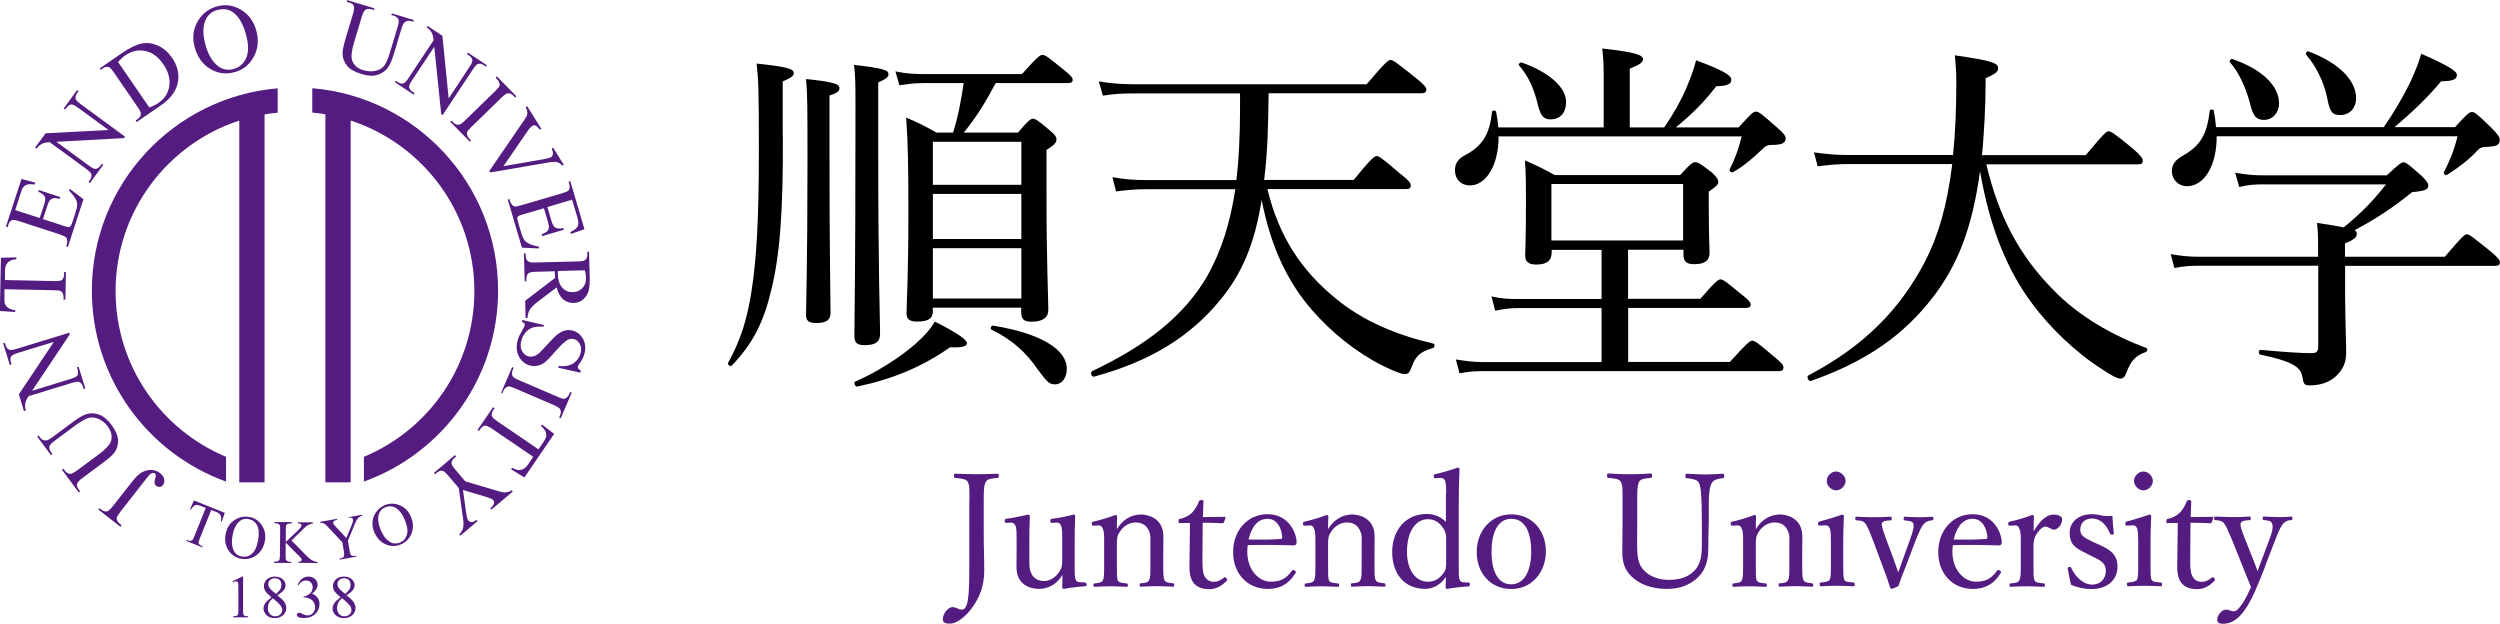
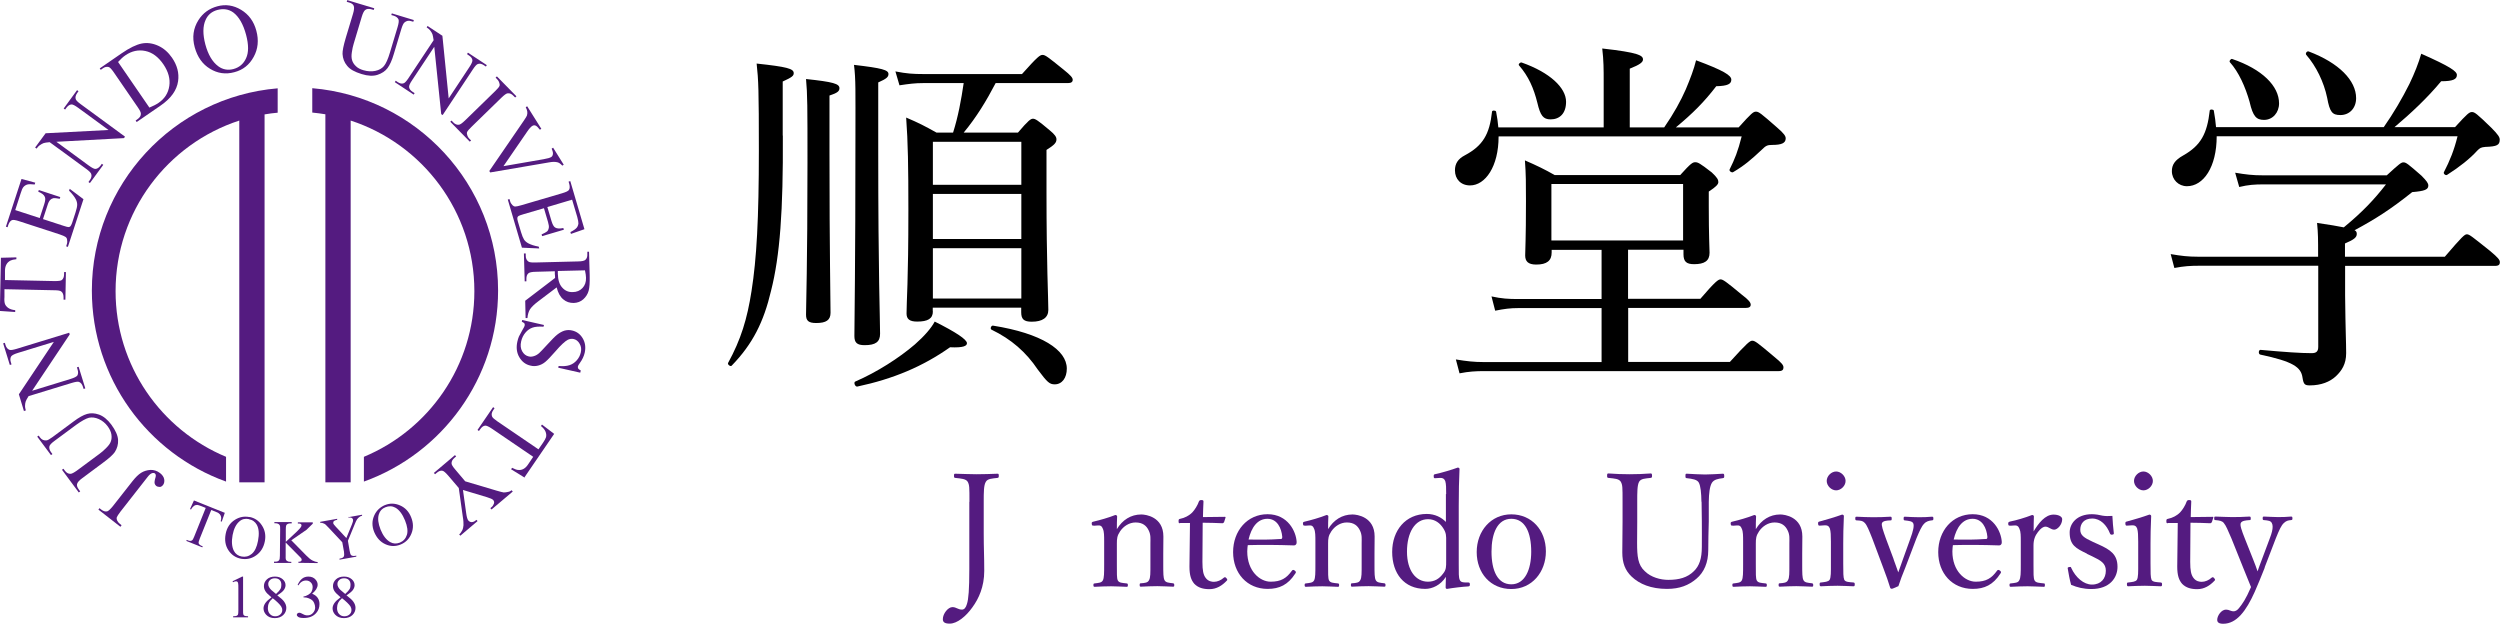
<svg xmlns="http://www.w3.org/2000/svg" id="_レイヤー_2" viewBox="0 0 190.78 47.6">
  <g id="_レイヤー_1-2">
    <path d="m7.01,22.17c0,6.71,4.27,12.43,10.24,14.58v-1.89c-4.95-2.06-8.43-6.95-8.43-12.64,0-6.08,3.96-11.23,9.44-13.02v27.61h1.93V8.73c.33-.06.67-.1,1-.13v-1.86c-7.94.67-14.18,7.33-14.18,15.44Z" style="fill:#541b80;" />
    <path d="m23.83,6.73v1.86c.34.03.67.08,1,.13v28.09h1.93V9.2c5.48,1.79,9.44,6.94,9.44,13.02,0,5.7-3.48,10.58-8.43,12.64v1.89c5.97-2.15,10.24-7.87,10.24-14.58,0-8.11-6.24-14.77-14.18-15.44Z" style="fill:#541b80;" />
    <path d="m17.74,44.36l.74-.36h.07v2.57c0,.17,0,.28.02.32.01.04.04.07.09.1.04.02.14.04.27.04v.08h-1.14v-.08c.14,0,.24-.02.28-.04.04-.02.07-.05.09-.09.02-.04.03-.15.03-.33v-1.64c0-.22,0-.36-.02-.43-.01-.05-.03-.08-.06-.11-.03-.02-.06-.03-.1-.03-.06,0-.13.02-.23.07l-.03-.07Z" style="fill:#541b80;" />
    <path d="m20.7,45.57c-.24-.2-.4-.36-.46-.48-.07-.12-.1-.24-.1-.37,0-.2.08-.37.23-.51.15-.14.36-.21.61-.21s.44.07.59.2c.15.13.22.28.22.46,0,.11-.04.23-.12.35-.08.12-.25.26-.51.42.26.2.44.36.52.48.11.15.17.31.17.48,0,.21-.08.4-.24.55-.16.15-.38.23-.64.23-.29,0-.51-.09-.67-.27-.13-.15-.19-.3-.19-.48,0-.13.05-.27.14-.4.09-.13.25-.28.47-.44Zm.11.09c-.12.1-.22.22-.28.34-.06.12-.09.26-.09.4,0,.19.05.35.16.46.11.12.24.17.4.17s.29-.05.39-.14c.1-.09.15-.2.15-.33,0-.11-.03-.2-.09-.29-.11-.16-.32-.37-.64-.62Zm.25-.33c.18-.16.29-.29.34-.38.05-.09.07-.2.07-.32,0-.16-.04-.28-.13-.37-.09-.09-.21-.13-.36-.13s-.28.04-.37.13c-.1.09-.14.19-.14.31,0,.08.02.16.06.23.04.08.1.15.17.22l.37.31Z" style="fill:#541b80;" />
    <path d="m22.71,44.64c.09-.2.2-.36.33-.47.13-.11.3-.17.49-.17.24,0,.43.08.56.24.1.12.15.24.15.38,0,.22-.14.45-.42.69.19.07.33.18.42.31.1.14.14.3.14.48,0,.26-.08.49-.25.68-.22.25-.53.38-.95.38-.2,0-.34-.03-.42-.08-.07-.05-.11-.1-.11-.16,0-.04.02-.08.05-.11.04-.03.08-.05.13-.05.04,0,.08,0,.11.02.02,0,.08.04.17.08.09.05.15.07.19.08.06.02.11.02.18.02.15,0,.29-.06.4-.18.11-.12.17-.26.17-.42,0-.12-.03-.23-.08-.35-.04-.08-.08-.15-.13-.19-.06-.06-.15-.11-.27-.16-.11-.05-.23-.07-.34-.07h-.07v-.07c.12-.01.24-.06.36-.13.12-.07.21-.15.26-.25.05-.1.08-.21.08-.33,0-.15-.05-.28-.15-.37-.1-.1-.22-.14-.36-.14-.23,0-.43.12-.58.37l-.07-.04Z" style="fill:#541b80;" />
    <path d="m25.98,45.57c-.24-.2-.4-.36-.47-.48-.07-.12-.1-.24-.1-.37,0-.2.08-.37.23-.51.15-.14.36-.21.61-.21s.44.07.59.2c.15.13.22.28.22.46,0,.11-.04.23-.12.35-.08.12-.25.26-.5.42.26.2.44.36.52.48.11.15.17.31.17.48,0,.21-.08.4-.24.55-.16.15-.38.23-.64.23-.29,0-.51-.09-.68-.27-.13-.15-.19-.3-.19-.48,0-.13.05-.27.14-.4.09-.13.25-.28.47-.44Zm.11.09c-.12.1-.22.22-.28.34-.06.12-.09.26-.09.4,0,.19.05.35.16.46.11.12.24.17.4.17s.29-.05.39-.14c.1-.09.15-.2.15-.33,0-.11-.03-.2-.08-.29-.11-.16-.32-.37-.64-.62Zm.25-.33c.18-.16.29-.29.34-.38.05-.09.07-.2.07-.32,0-.16-.04-.28-.13-.37-.09-.09-.21-.13-.36-.13s-.28.04-.37.13c-.1.09-.14.19-.14.31,0,.08.02.16.06.23.04.08.1.15.17.22l.37.31Z" style="fill:#541b80;" />
    <path d="m17.16,39.12l-.24.69-.08-.03c.03-.12.05-.22.04-.28-.01-.1-.04-.18-.1-.25-.06-.07-.14-.13-.26-.17l-.4-.16-.88,2.19c-.07.18-.1.29-.08.35.03.08.1.14.21.19l.1.04-.03.08-1.22-.49.03-.08.1.04c.12.05.22.05.3,0,.05-.03.11-.13.17-.29l.88-2.19-.35-.14c-.13-.05-.23-.08-.3-.09-.08,0-.17.02-.25.08-.08.06-.16.15-.22.27l-.08-.03.3-.66,2.34.94Z" style="fill:#541b80;" />
    <path d="m19.05,39.45c.39.08.71.29.94.65.23.35.31.76.22,1.21-.09.46-.31.82-.66,1.07-.35.25-.73.33-1.15.26-.42-.08-.74-.3-.97-.65-.23-.35-.3-.76-.21-1.24.09-.48.33-.85.72-1.09.34-.21.7-.28,1.1-.2Zm-.07.16c-.27-.05-.51,0-.71.18-.25.21-.43.56-.52,1.04-.09.5-.06.9.1,1.21.12.23.32.38.59.43.29.05.54-.01.77-.2.23-.19.39-.52.48-1,.1-.52.07-.93-.09-1.22-.13-.23-.33-.38-.62-.43Z" style="fill:#541b80;" />
-     <path d="m22.23,41.23l1.13,1.15c.19.19.34.32.48.39.13.07.26.11.4.12v.08s-1.47-.02-1.47-.02v-.08c.09,0,.15-.01.19-.04.04-.03.06-.06.06-.1,0-.04,0-.07-.02-.1-.01-.03-.06-.08-.14-.16l-1.06-1.07v1c-.01.16,0,.26.02.31.01.04.05.07.09.1.07.04.13.06.21.06h.11s0,.09,0,.09h-1.32s0-.1,0-.1h.11c.13,0,.22-.03.28-.11.04-.05.06-.17.06-.35l.02-2c0-.16,0-.26-.03-.31-.01-.04-.05-.07-.09-.1-.07-.04-.14-.06-.21-.06h-.11s0-.09,0-.09h1.32s0,.1,0,.1h-.11c-.07,0-.14.01-.21.05-.05.02-.08.06-.1.11-.02.05-.03.15-.03.3v.95s.13-.12.31-.29c.46-.41.73-.68.83-.82.04-.06.06-.11.06-.16,0-.03-.02-.07-.05-.09-.03-.03-.09-.04-.16-.04h-.07s0-.09,0-.09h1.14s0,.1,0,.1c-.07,0-.13,0-.18.03-.05.02-.12.05-.2.09-.08.05-.18.12-.29.23-.03.03-.19.18-.47.46l-.48.47Z" style="fill:#541b80;" />
+     <path d="m22.23,41.23l1.13,1.15c.19.19.34.32.48.39.13.07.26.11.4.12v.08s-1.47-.02-1.47-.02v-.08c.09,0,.15-.01.19-.04.04-.03.06-.06.06-.1,0-.04,0-.07-.02-.1-.01-.03-.06-.08-.14-.16l-1.06-1.07v1c-.01.16,0,.26.02.31.01.04.05.07.09.1.07.04.13.06.21.06h.11s0,.09,0,.09h-1.32s0-.1,0-.1h.11c.13,0,.22-.03.28-.11.04-.05.06-.17.06-.35l.02-2c0-.16,0-.26-.03-.31-.01-.04-.05-.07-.09-.1-.07-.04-.14-.06-.21-.06h-.11s0-.09,0-.09h1.32s0,.1,0,.1h-.11c-.07,0-.14.01-.21.05-.05.02-.08.06-.1.11-.02.05-.03.15-.03.3v.95s.13-.12.31-.29c.46-.41.73-.68.83-.82.04-.06.06-.11.06-.16,0-.03-.02-.07-.05-.09-.03-.03-.09-.04-.16-.04h-.07s0-.09,0-.09h1.14s0,.1,0,.1l-.48.47Z" style="fill:#541b80;" />
    <path d="m26.57,39.47l1.06-.19v.08s-.04.01-.04.01c-.04,0-.09.03-.16.08-.07.05-.13.11-.18.18-.05.08-.11.19-.17.35l-.53,1.29.13.76c.03.19.07.3.12.34.07.05.16.07.29.05l.1-.02v.08s-1.28.23-1.28.23v-.08s.09-.02.09-.02c.13-.02.21-.08.25-.17.02-.05.02-.17,0-.34l-.13-.72-1.06-1.13c-.13-.13-.21-.21-.25-.25-.04-.03-.12-.06-.24-.1-.03,0-.08,0-.13,0v-.08s1.29-.23,1.29-.23v.08s-.05.01-.05.01c-.07.01-.13.04-.19.08-.05.04-.07.1-.06.16,0,.05.07.14.19.27l.81.87.43-1.05c.07-.16.09-.27.08-.34,0-.04-.02-.08-.05-.11-.03-.03-.06-.05-.11-.06-.04-.01-.11-.01-.19,0v-.08Z" style="fill:#541b80;" />
    <path d="m29.39,38.54c.37-.15.75-.14,1.14.03.39.17.67.47.84.89.18.44.19.85.03,1.25-.16.4-.43.68-.82.84-.39.16-.78.16-1.17-.02-.38-.17-.66-.48-.85-.92-.19-.46-.18-.89.01-1.3.17-.36.44-.61.81-.77Zm.02.17c-.26.1-.42.28-.5.54-.1.32-.05.7.13,1.16.19.47.44.79.74.96.23.13.47.14.73.04.27-.11.45-.31.54-.59.09-.28.04-.65-.14-1.1-.2-.49-.45-.82-.74-.98-.23-.13-.49-.14-.76-.03Z" style="fill:#541b80;" />
    <path d="m9.27,40.09l-.08.11-1.68-1.31.08-.11.14.11c.16.12.31.17.46.13.09-.03.23-.16.42-.39l1.5-1.91c.23-.29.45-.51.66-.64.21-.13.44-.2.71-.22.26-.01.51.07.73.24.18.14.29.3.32.47.03.17,0,.31-.08.43-.07.09-.15.15-.24.16-.11,0-.21-.02-.29-.08-.06-.05-.1-.11-.12-.19-.02-.08,0-.24.07-.47.04-.14.02-.23-.05-.29-.05-.04-.13-.05-.22-.02-.09.03-.21.12-.33.28l-2.09,2.67c-.15.2-.24.34-.27.42-.02.06-.01.14.02.22.05.11.12.2.21.27l.14.11Z" style="fill:#541b80;" />
    <path d="m4,34.65l-.11.08-1.05-1.41.11-.08.11.15c.12.16.27.23.47.22.09,0,.25-.09.47-.25l1.62-1.2c.4-.3.74-.49,1.02-.57.28-.08.58-.07.92.05.33.12.64.37.94.77.32.44.49.82.51,1.16.02.34-.07.65-.25.93-.13.19-.43.47-.91.82l-1.56,1.16c-.25.18-.38.33-.41.46-.03.12.02.26.13.41l.11.15-.11.08-1.28-1.73.11-.08.11.15c.12.16.26.24.42.24.11,0,.27-.09.5-.25l1.74-1.29c.16-.11.32-.26.5-.44.18-.18.3-.34.35-.5.06-.16.07-.33.04-.53-.03-.19-.12-.39-.27-.6-.19-.26-.42-.45-.69-.57-.27-.12-.52-.15-.75-.1-.23.06-.56.24-.99.55l-1.62,1.2c-.25.18-.39.33-.41.43-.03.14.01.29.12.44l.11.15Z" style="fill:#541b80;" />
    <path d="m1.83,31.38l-.39-1.29,2.67-4-2.74.84c-.29.09-.46.18-.52.27-.07.12-.08.27-.02.45l.05.16-.13.04-.51-1.65.13-.04.05.17c.06.2.17.32.31.37.09.03.27,0,.54-.08l4.01-1.23.04.13-2.87,4.3,2.93-.9c.29-.09.46-.18.52-.26.07-.12.08-.27.02-.46l-.05-.17.13-.04.51,1.65-.13.04-.05-.16c-.06-.2-.17-.33-.31-.38-.09-.03-.27,0-.54.08l-3.3,1.01c-.12.19-.19.32-.22.41-.03.09-.05.21-.05.36,0,.07.02.18.06.32l-.13.04Z" style="fill:#541b80;" />
    <path d="m.08,19.67l1.17-.03v.14c-.21.02-.36.06-.44.1-.14.07-.25.17-.32.3-.07.12-.11.29-.11.49v.7s3.78.08,3.78.08c.31,0,.5-.02.57-.09.1-.09.16-.23.16-.43v-.17s.14,0,.14,0l-.04,2.11h-.14s0-.18,0-.18c0-.21-.06-.36-.18-.45-.08-.06-.25-.09-.53-.09l-3.8-.08v.6c-.02.23,0,.4.03.5.04.13.13.24.26.33.13.09.31.15.53.17v.14s-1.17-.08-1.17-.08l.08-4.06Z" style="fill:#541b80;" />
    <path d="m1.16,16.03l1.87.61.34-1.04c.09-.27.11-.46.05-.58-.07-.16-.23-.28-.5-.39l.04-.13,1.64.54-.04.13c-.24-.04-.4-.06-.47-.05-.09.02-.18.06-.26.14-.08.08-.15.22-.21.42l-.34,1.04,1.56.51c.21.07.34.1.39.1.05,0,.1-.02.14-.06.04-.04.08-.12.13-.25l.26-.8c.09-.27.13-.47.13-.6,0-.13-.03-.27-.11-.42-.1-.19-.27-.41-.51-.65l.05-.14,1.05.79-1.19,3.64-.13-.04.05-.17c.04-.11.04-.23.02-.34-.01-.09-.05-.16-.12-.21-.07-.05-.21-.11-.44-.19l-3.07-1c-.3-.1-.49-.13-.58-.09-.12.05-.21.18-.28.37l-.05.17-.13-.04,1.19-3.64,1.05.28-.04.14c-.26-.03-.45-.03-.56,0-.11.03-.21.09-.3.19-.07.08-.14.24-.21.47l-.42,1.3Z" style="fill:#541b80;" />
    <path d="m2.68,11.26l.8-1.09,4.8-.25-2.31-1.69c-.25-.18-.42-.27-.52-.26-.14.01-.26.1-.38.25l-.1.14-.11-.08,1.02-1.4.11.08-.1.14c-.12.17-.16.33-.11.47.03.09.16.22.38.38l3.38,2.48-.08.11-5.16.28,2.47,1.81c.25.18.42.27.52.26.14-.01.26-.1.38-.25l.1-.14.11.08-1.02,1.39-.11-.08.1-.14c.13-.17.16-.33.11-.48-.03-.09-.16-.22-.38-.38l-2.79-2.04c-.22.02-.38.04-.46.07-.09.03-.19.09-.32.18-.06.04-.13.12-.22.24l-.11-.08Z" style="fill:#541b80;" />
    <path d="m10.43,9.31l-.08-.11.15-.11c.17-.12.26-.26.25-.42,0-.1-.08-.26-.24-.49l-1.82-2.65c-.18-.26-.31-.4-.41-.42-.14-.03-.29,0-.44.11l-.15.11-.08-.11,1.67-1.15c.61-.42,1.13-.67,1.54-.75.41-.08.83-.02,1.25.17.42.19.77.5,1.06.92.39.57.55,1.17.46,1.79-.1.69-.54,1.31-1.34,1.86l-1.83,1.26Zm.97-1.1c.29-.12.53-.24.7-.36.47-.32.74-.75.82-1.29.08-.54-.07-1.09-.45-1.65-.39-.57-.85-.91-1.38-1.02-.53-.11-1.04,0-1.52.33-.18.12-.37.3-.56.51l2.39,3.48Z" style="fill:#541b80;" />
    <path d="m16.59.48c.62-.17,1.23-.08,1.81.27.58.35.97.88,1.16,1.59.2.73.13,1.4-.2,2-.33.61-.82,1-1.48,1.17-.66.18-1.28.09-1.85-.26-.58-.35-.96-.89-1.17-1.64-.21-.76-.11-1.45.28-2.07.34-.54.82-.89,1.45-1.06Zm0,.28c-.43.12-.73.37-.9.76-.22.48-.22,1.11-.02,1.87.21.78.54,1.34.99,1.67.34.25.73.32,1.15.21.45-.12.78-.4.97-.83.2-.43.2-1.02,0-1.78-.22-.82-.55-1.39-.98-1.71-.35-.25-.75-.31-1.21-.19Z" style="fill:#541b80;" />
    <path d="m29.86,1.15l.04-.13,1.68.51-.04.13-.18-.05c-.19-.06-.35-.02-.5.11-.07.06-.15.22-.23.48l-.58,1.93c-.14.48-.3.83-.48,1.07-.17.23-.43.4-.76.51-.33.11-.74.09-1.22-.06-.52-.16-.89-.36-1.1-.63-.22-.26-.33-.56-.35-.9-.01-.23.07-.63.24-1.21l.56-1.86c.09-.29.1-.5.05-.61-.05-.12-.17-.2-.35-.25l-.18-.05.04-.13,2.06.62-.04.13-.18-.05c-.2-.06-.36-.04-.48.06-.08.07-.17.23-.25.5l-.62,2.07c-.06.18-.1.4-.14.65-.04.25-.03.45.02.61.05.16.14.31.29.45.14.14.33.24.58.31.31.09.61.11.9.05.29-.06.51-.19.66-.37.15-.18.31-.53.46-1.04l.58-1.93c.09-.3.11-.49.07-.59-.06-.13-.18-.22-.36-.28l-.18-.05Z" style="fill:#541b80;" />
    <path d="m32.64,1.99l1.12.74.48,4.78,1.58-2.39c.17-.25.24-.43.23-.53-.02-.14-.11-.26-.27-.36l-.14-.1.07-.11,1.44.95-.07.11-.15-.1c-.18-.12-.33-.15-.48-.09-.09.04-.21.17-.36.4l-2.31,3.49-.11-.07-.53-5.14-1.69,2.55c-.17.25-.25.43-.23.53.02.14.11.26.27.36l.15.1-.07.11-1.44-.95.07-.11.14.1c.18.12.34.15.48.09.09-.04.21-.17.36-.4l1.91-2.88c-.03-.22-.06-.37-.09-.46-.03-.09-.1-.19-.19-.31-.05-.06-.13-.13-.25-.21l.07-.11Z" style="fill:#541b80;" />
    <path d="m35.95,10.72l-.1.09-1.49-1.52.1-.09.12.13c.14.15.29.21.44.19.1-.01.25-.12.47-.33l2.3-2.24c.18-.18.29-.3.32-.38.03-.06.03-.13,0-.22-.03-.12-.09-.22-.17-.3l-.12-.13.1-.09,1.49,1.52-.1.09-.13-.13c-.14-.15-.29-.21-.44-.19-.1.01-.25.12-.47.33l-2.3,2.24c-.18.18-.29.3-.32.38-.03.06-.03.13,0,.22.03.12.09.22.17.3l.13.13Z" style="fill:#541b80;" />
    <path d="m43.02,12.57l-.11.07c-.12-.13-.24-.22-.35-.25-.17-.05-.39-.05-.65,0l-4.5.77-.07-.11,2.64-3.85c.14-.2.21-.33.23-.38.03-.09.04-.19.03-.29-.01-.1-.05-.21-.12-.35l.11-.07,1.08,1.72-.11.07c-.14-.18-.25-.29-.34-.32-.08-.03-.16-.02-.24.03-.1.06-.24.21-.4.45l-1.8,2.62,3.06-.53c.3-.05.5-.11.59-.17.06-.04.1-.1.12-.2.02-.09,0-.22-.07-.38,0-.01-.01-.03-.02-.06l.11-.07.81,1.3Z" style="fill:#541b80;" />
    <path d="m43.65,15.24l-1.88.56.31,1.05c.08.27.17.44.28.51.14.09.35.1.63.04l.04.13-1.66.49-.04-.13c.22-.1.36-.18.42-.23.07-.07.11-.15.13-.26.02-.11,0-.26-.06-.46l-.31-1.05-1.57.46c-.21.06-.34.11-.38.14-.04.03-.07.08-.08.13-.01.05,0,.15.04.28l.24.81c.08.27.16.46.23.57.07.11.18.21.33.29.19.1.45.19.79.25l.04.14-1.32-.06-1.08-3.67.13-.04.05.17c.03.11.09.21.18.3.06.06.13.1.21.1.08,0,.24-.03.47-.1l3.1-.91c.3-.09.48-.17.53-.26.07-.11.07-.27.02-.46l-.05-.17.13-.04,1.08,3.67-1.03.36-.04-.14c.24-.12.39-.23.47-.32.08-.09.12-.2.14-.33,0-.1-.02-.27-.09-.51l-.39-1.31Z" style="fill:#541b80;" />
    <path d="m40.11,24.28l-.03-1.33,2.28-1.74c0-.12-.01-.23-.02-.3,0-.03,0-.07,0-.1,0-.04,0-.07,0-.11l-1.44.04c-.31,0-.51.05-.58.12-.11.1-.15.24-.15.42v.19s-.13,0-.13,0l-.06-2.13h.14s0,.18,0,.18c0,.21.08.36.22.45.08.05.26.07.54.06l3.21-.08c.31,0,.51-.05.58-.12.11-.1.16-.24.15-.43v-.19s.13,0,.13,0l.05,1.81c.01.53-.01.92-.08,1.17-.07.25-.21.47-.41.65-.2.18-.45.27-.73.28-.31,0-.57-.08-.8-.28-.23-.19-.4-.5-.5-.91l-1.4,1.06c-.32.24-.53.45-.64.62-.1.17-.17.39-.19.66h-.14Zm2.46-3.59s0,.09,0,.12c0,.03,0,.06,0,.08.01.47.12.83.34,1.06.21.24.48.35.79.34.31,0,.56-.11.75-.31s.28-.46.27-.78c0-.14-.03-.33-.08-.57l-2.07.05Z" style="fill:#541b80;" />
    <path d="m44.28,28.44l-1.68-.38.03-.13c.33.03.6.01.82-.06.22-.07.4-.19.56-.37.16-.18.26-.38.31-.6.06-.25.03-.47-.09-.67-.11-.2-.27-.32-.46-.36-.15-.03-.29-.01-.44.06-.21.11-.53.4-.95.89-.35.4-.6.66-.77.8-.17.14-.35.23-.55.28-.2.05-.39.05-.58,0-.37-.08-.65-.3-.85-.64-.2-.34-.25-.74-.15-1.19.03-.14.07-.27.12-.39.03-.07.11-.21.23-.43.13-.22.2-.35.21-.42.01-.06,0-.11-.02-.15-.03-.04-.1-.08-.2-.13l.03-.13,1.66.38-.03.13c-.36-.02-.64,0-.84.07-.2.07-.38.19-.54.38-.16.19-.27.41-.33.67-.07.3-.04.55.08.76.12.21.28.34.5.39.12.03.25.02.38-.02.14-.04.27-.11.41-.23.09-.08.3-.3.63-.66.33-.36.58-.62.76-.76.18-.14.36-.24.55-.3.19-.05.38-.06.58-.01.35.08.62.28.81.6.19.32.24.69.15,1.1-.06.26-.18.52-.37.78-.09.12-.14.21-.15.26-.01.06,0,.12.02.16.03.05.1.1.2.15l-.03.13Z" style="fill:#541b80;" />
-     <path d="m38.36,30.03l-.12-.05.84-1.96.12.05-.07.16c-.08.19-.08.35-.01.48.05.08.21.19.48.3l2.95,1.27c.23.1.39.15.48.15.07,0,.13-.02.2-.08.1-.08.17-.17.21-.28l.07-.16.12.05-.84,1.96-.12-.05.07-.17c.08-.19.08-.35,0-.48-.05-.09-.21-.19-.48-.31l-2.95-1.27c-.23-.1-.39-.15-.48-.15-.07,0-.13.02-.21.08-.1.07-.17.16-.21.27l-.07.16Z" style="fill:#541b80;" />
    <path d="m39.99,36.42l-.99-.61.08-.11c.18.09.33.15.43.16.16.02.3,0,.43-.07.13-.07.25-.18.36-.35l.39-.58-3.14-2.14c-.25-.17-.43-.25-.53-.24-.14.02-.26.11-.37.27l-.1.14-.11-.08,1.19-1.74.11.08-.1.15c-.12.17-.15.33-.09.48.03.09.17.21.4.37l3.14,2.14.34-.49c.13-.19.21-.34.24-.44.03-.13.02-.27-.04-.42-.06-.15-.18-.29-.35-.43l.08-.11.93.71-2.29,3.35Z" style="fill:#541b80;" />
    <path d="m36.45,39.76l-1.32,1.12-.09-.1.07-.06s.1-.12.16-.24c.06-.12.09-.26.1-.4,0-.15,0-.36-.05-.63l-.31-2.21-.81-.95c-.2-.23-.35-.36-.45-.37-.14-.02-.28.04-.43.17l-.12.1-.09-.1,1.61-1.36.09.1-.13.11c-.16.14-.23.28-.22.43,0,.09.1.25.28.46l.76.9,2.39.71c.28.08.46.13.55.14.08,0,.22-.01.41-.06.05-.01.11-.05.19-.11l.09.1-1.62,1.37-.09-.1.08-.07c.09-.07.15-.16.19-.27.04-.1.02-.2-.05-.28-.06-.07-.22-.14-.48-.22l-1.83-.55.25,1.8c.04.27.09.45.16.53.04.05.1.09.16.11.06.02.13.02.2,0,.07-.02.16-.07.26-.16l.09.1Z" style="fill:#541b80;" />
    <path d="m59.74,10.35c.03,5.74-.22,9.16-.9,11.84-.56,2.38-1.4,4.06-3,5.71-.08.11-.34-.08-.28-.2.98-1.79,1.46-3.36,1.79-5.49.39-2.46.56-5.52.56-10.72,0-4.59-.03-5.38-.17-6.64,2.32.25,2.83.39,2.83.73,0,.2-.11.31-.84.64v4.12Zm3.56,1.51c0,7.45.08,10.92.08,12.01,0,.56-.34.78-1.09.78-.59,0-.78-.17-.78-.64,0-.7.11-3.78.11-11.54,0-4.37,0-5.26-.11-6.44,2.07.22,2.55.36,2.55.7,0,.22-.14.36-.76.56v4.56Zm3.72-.22c0,9.27.14,12.74.14,13.83,0,.62-.34.87-1.18.87-.59,0-.78-.2-.78-.7,0-1.15.08-5.01.08-15.4,0-3.28.03-4.17-.11-5.29,2.16.25,2.63.39,2.63.7,0,.22-.14.36-.78.64v5.35Zm-1.74,17.47c1.62-.7,3.33-1.79,4.54-2.83.73-.64,1.26-1.26,1.51-1.74,1.62.81,2.46,1.37,2.46,1.65,0,.2-.25.36-1.29.31-2.07,1.46-4.31,2.41-7.08,3-.17.03-.31-.34-.14-.39Zm5.91-5.35c0,.56-.39.78-1.2.78-.59,0-.81-.2-.81-.62,0-.92.14-2.41.14-7.87,0-3.36-.03-5.18-.17-7.08.98.42,1.37.62,2.32,1.15h1.26c.39-1.23.62-2.49.81-3.78h-3.08c-.64,0-1.09.06-1.82.17l-.31-1.06c.87.17,1.37.2,2.1.2h7.56c1.18-1.32,1.37-1.46,1.57-1.46s.39.14,1.6,1.12c.56.45.7.62.7.78s-.11.25-.36.25h-5.52c-.7,1.34-1.46,2.6-2.44,3.78h4.14c.81-.95.98-1.06,1.15-1.06s.36.11,1.26.87c.42.34.53.53.53.7,0,.25-.14.42-.76.81v3.19c0,5.49.14,8.18.14,9.02,0,.59-.45.9-1.26.9-.62,0-.81-.2-.81-.73v-.34h-6.75v.28Zm6.75-12.94h-6.75v3.28h6.75v-3.28Zm-6.75,7.42h6.75v-3.44h-6.75v3.44Zm0,4.54h6.75v-3.84h-6.75v3.84Zm8.01,5.43c-.9-1.34-2.02-2.32-3.53-3.05-.14-.06-.03-.34.11-.31,3.7.59,5.63,1.85,5.63,3.28,0,.7-.36,1.2-.92,1.2-.39,0-.56-.14-1.29-1.12Z" />
-     <path d="m96.72,14.43c.87,3.64,2.63,6.24,5.18,8.32,2.1,1.76,4.73,2.83,7.48,3.47.14.03.11.31-.03.34-.98.28-1.32.59-1.65,1.51-.14.34-.22.48-.5.48-.25,0-.84-.22-1.74-.67-1.99-1.01-3.89-2.55-5.32-4.2-1.79-2.04-3.14-4.7-3.86-8.43-.53,3.39-1.54,5.68-3.16,7.64-2.32,2.83-5.38,4.7-9.63,5.85-.2.06-.31-.34-.14-.42,4.12-1.96,6.97-4.17,8.76-7.22,1.06-1.88,1.76-4.03,2.16-6.66h-6.83c-.81,0-1.46.06-2.27.17l-.28-1.09c.95.17,1.65.22,2.52.22h6.94c.2-1.65.28-3.47.28-5.52v-1.09h-8.06c-.87,0-1.57.03-2.41.17l-.31-1.09c.98.17,1.79.22,2.74.22h17.7c1.46-1.71,1.65-1.85,1.82-1.85.2,0,.39.14,1.9,1.34.7.56.84.76.84.92s-.11.28-.39.28h-11.65c-.03,2.21-.06,4.42-.34,6.61h6.83c1.37-1.68,1.6-1.82,1.76-1.82s.39.14,1.76,1.32c.73.56.84.76.84.92,0,.2-.08.28-.39.28h-10.56Z" />
    <path d="m114.36,10.43c0,2.27-1.01,3.72-2.18,3.72-.7,0-1.15-.48-1.15-1.15,0-.5.22-.87.76-1.15,1.37-.73,1.88-1.6,2.07-3.33,0-.11.28-.11.31,0,.08.42.14.81.17,1.2h8.04v-3.53c0-.9,0-1.57-.11-2.49,2.77.31,3.11.53,3.11.84,0,.2-.22.39-1.01.7v4.48h2.63c.73-1.06,1.26-2.02,1.65-2.91.34-.81.62-1.54.78-2.21,2.1.78,2.69,1.15,2.69,1.48s-.28.48-1.15.5c-.92,1.2-1.79,2.07-3.08,3.14h4.79c.98-1.09,1.12-1.2,1.32-1.2.22,0,.39.14,1.6,1.2.56.48.67.67.67.84,0,.36-.31.5-1.04.5-.36,0-.48.06-.78.36-.81.76-1.32,1.2-2.18,1.71-.11.08-.34-.08-.28-.2.39-.78.64-1.4.92-2.52h-18.54Zm9.88,8.62v3.75h5.52c1.15-1.34,1.37-1.48,1.54-1.48s.39.14,1.6,1.15c.56.42.7.62.7.78s-.11.25-.39.25h-8.96v4.12h7.76c1.34-1.48,1.54-1.62,1.71-1.62.2,0,.39.14,1.68,1.23.59.48.7.64.7.81s-.08.28-.36.28h-22.46c-.67,0-1.18.03-1.9.17l-.28-1.06c.84.14,1.4.2,2.13.2h8.99v-4.12h-6.33c-.64,0-1.09.06-1.79.2l-.28-1.09c.78.17,1.29.2,2.02.2h6.38v-3.75h-3.81v.2c0,.62-.36.92-1.18.92-.62,0-.84-.25-.84-.7s.06-1.15.06-4.14c0-1.37,0-2.02-.08-3.11.9.39,1.54.7,2.27,1.12h9.58c.81-.9.95-.98,1.15-.98s.36.08,1.26.78c.42.39.5.56.5.73s-.14.34-.73.73v1.09c0,2.32.06,3.28.06,3.58,0,.62-.39.87-1.18.87-.59,0-.81-.2-.81-.76v-.34h-4.2Zm-6.92-11.2c-.28-1.12-.67-2.02-1.4-2.86-.08-.08.08-.25.2-.22,2.16.76,3.39,1.93,3.39,3,0,.9-.5,1.34-1.18,1.34-.56,0-.78-.28-1.01-1.26Zm11.12,6.19h-10.05v4.31h10.05v-4.31Z" />
-     <path d="m151.58,12.53c.95,4.06,2.58,7.03,5.1,9.58,1.99,2.07,4.59,3.5,7.11,4.45.14.06.08.25-.06.31-.78.28-1.12.67-1.46,1.57-.11.31-.25.45-.45.45-.25,0-.73-.25-1.48-.76-2.02-1.29-3.98-3.22-5.26-4.96-1.88-2.49-3.25-5.82-3.98-10.11-.59,4.34-1.71,7.17-3.58,9.6-2.21,2.88-5.04,4.9-9.32,6.41-.2.06-.36-.34-.2-.42,4.31-2.27,7-5.07,8.88-8.65,1.01-1.93,1.71-4.28,2.1-7.48h-7.95c-.81,0-1.4.06-2.32.17l-.28-1.06c1.04.14,1.74.2,2.63.2h7.98c.17-1.62.25-3.47.25-5.57,0-.73-.03-1.18-.11-2.04,2.86.42,3.3.59,3.3.98,0,.25-.14.42-.95.76,0,1.09-.03,2.13-.08,3.11-.06.98-.11,1.9-.2,2.77h7.92c1.37-1.65,1.57-1.82,1.74-1.82.2,0,.45.17,1.85,1.32.62.53.76.76.76.92,0,.2-.08.28-.36.28h-11.56Z" />
    <path d="m182.15,13.37c.95-.87,1.09-.98,1.26-.98.2,0,.34.11,1.37,1.01.42.42.53.59.53.76,0,.31-.28.42-1.23.5-1.65,1.32-2.83,2.07-4.4,2.91.14.06.17.17.17.28,0,.25-.17.42-.9.73v1.01h7.62c1.32-1.54,1.51-1.71,1.68-1.71.2,0,.39.17,1.76,1.26.64.53.76.7.76.87s-.08.28-.36.28h-11.45v2.24c.03,2.83.08,3.53.08,4.42,0,.84-.34,1.34-.78,1.76-.45.42-1.12.7-1.99.7-.39,0-.48-.08-.56-.59-.11-.81-.73-1.23-3.22-1.76-.17-.03-.14-.39.03-.36,1.88.17,3.05.25,3.89.25.36,0,.5-.14.5-.48v-6.19h-9.13c-.62,0-1.12.03-1.85.17l-.28-1.06c.81.14,1.34.2,2.07.2h9.18c0-1.43,0-1.74-.08-2.58.95.14,1.6.25,2.04.34,1.43-1.18,2.3-2.1,3.22-3.28h-9.3c-.73,0-1.2.03-1.9.2l-.31-1.09c.84.14,1.32.2,2.16.2h9.41Zm-12.99-2.97c0,2.35-1.01,3.81-2.27,3.81-.64,0-1.15-.5-1.15-1.15,0-.48.22-.84.87-1.2,1.34-.76,1.82-1.65,2.02-3.42,0-.11.28-.11.31,0,.08.45.14.87.17,1.26h12.8c.73-1.04,1.4-2.18,1.96-3.3.39-.81.7-1.6.9-2.3,2.21.98,2.72,1.34,2.72,1.62,0,.31-.25.48-1.2.48-1.04,1.26-2.32,2.46-3.56,3.5h4.62c.95-1.04,1.09-1.15,1.29-1.15s.36.11,1.48,1.2c.53.53.64.73.64.9,0,.42-.2.53-1.09.56-.34.03-.42.08-.62.28-.56.62-1.37,1.26-2.3,1.85-.11.08-.31-.08-.25-.2.45-.87.78-1.68,1.04-2.74h-18.37Zm2.52-2.6c-.34-1.2-.84-2.3-1.51-3.05-.08-.08.06-.28.17-.25,2.3.78,3.58,2.07,3.58,3.39,0,.7-.48,1.26-1.15,1.26-.59,0-.84-.28-1.09-1.34Zm5.91-.34c-.25-1.2-.84-2.41-1.6-3.28-.08-.11.06-.31.2-.25,2.3.87,3.61,2.21,3.61,3.56,0,.76-.5,1.29-1.2,1.29-.62,0-.81-.22-1.01-1.32Z" />
    <path d="m73.98,38.29c0-1.13,0-1.27-.13-1.52-.13-.23-.5-.25-.95-.3-.07-.01-.1-.02-.1-.16,0-.14.02-.16.1-.16.5.01,1.13.04,1.61.04s1.13-.02,1.61-.04c.07,0,.1.01.1.16,0,.13-.02.14-.1.16-.43.05-.76.06-.89.3-.16.26-.16.79-.16,1.52v2.4c0,1.19.04,1.67.04,2.88s-.42,2.11-.9,2.77c-.5.71-1.18,1.25-1.73,1.25-.37,0-.53-.1-.53-.34,0-.42.4-.92.73-.92.3,0,.42.19.73.19.17,0,.3-.14.38-.43.12-.37.18-1.1.18-2.66v-5.13Z" style="fill:#541b80;" />
-     <path d="m82.81,44.47c.08.01.11.04.11.14s-.02.13-.11.13c-.4.02-1.19.11-1.62.2-.06,0-.13-.06-.13-.12.01-.35.02-.64.02-.96-.41.7-1.04,1.08-1.81,1.08-.42,0-1.7-.16-1.7-1.66,0-.44.01-.8.01-1.26v-.91c0-.43,0-.74-.07-.95-.07-.19-.19-.29-.38-.28l-.29.02c-.12.01-.16-.01-.17-.14,0-.13.01-.14.14-.17.49-.07,1.16-.2,1.65-.32.07,0,.13.06.13.12-.04.82-.04,1.51-.04,2.05v1.22c0,.42,0,.79.14,1.08.16.37.52.6.97.6.5,0,.9-.3,1.15-.67.23-.32.25-.55.25-.92v-1.64c0-.43,0-.72-.07-.95-.06-.19-.18-.29-.37-.28l-.31.02c-.12.01-.14-.01-.16-.14,0-.13.01-.14.13-.17.48-.06,1.2-.2,1.64-.32.08,0,.13.06.13.12-.04.83-.04,1.51-.04,2.05v1.61c0,.77,0,1,.08,1.19s.28.19.47.2h.22Z" style="fill:#541b80;" />
    <path d="m83.49,40.11c-.13.01-.17.01-.18-.17,0-.08.02-.11.16-.14.43-.1,1.15-.3,1.64-.5.06,0,.14.04.14.1-.02.32-.02.67-.02.98.42-.7,1.07-1.12,1.86-1.12.35,0,1.69.18,1.69,1.68,0,.43-.01,1.02-.01,1.32v.78c0,.71,0,1.06.1,1.24.1.18.31.19.64.23.07.01.1.04.1.13,0,.11-.01.13-.1.13-.38-.01-.82-.04-1.19-.04s-.84.02-1.25.04c-.08,0-.1-.02-.1-.13s.02-.13.1-.13c.29-.02.52-.04.61-.23.12-.19.11-.55.11-1.24v-1.58c0-.34.04-.64-.13-.98-.17-.36-.46-.61-1-.61-.49,0-.92.29-1.18.67-.23.34-.25.56-.25.94v1.57c0,.71-.01,1.07.07,1.24.1.19.32.19.67.23.07.01.1.02.1.13s-.02.13-.1.13c-.38-.01-.82-.04-1.18-.04-.4,0-.85.02-1.25.04-.07,0-.1-.02-.1-.13s.02-.12.1-.13c.29-.04.52-.04.62-.23.1-.19.1-.55.1-1.24v-1.72c0-.43,0-.77-.1-.98-.07-.2-.19-.28-.4-.25l-.29.02Z" style="fill:#541b80;" />
    <path d="m90.06,39.93c-.1,0-.12-.01-.12-.16,0-.12.01-.16.13-.18.32-.06.68-.24.92-.49.19-.2.4-.54.5-.83.04-.07.06-.11.19-.11.14,0,.16.04.16.12-.01.34-.04.82-.04,1.18.48,0,1.16-.01,1.66-.02.06,0,.07.01.06.07l-.11.34s-.06.08-.12.08c-.43-.02-1.07-.04-1.51-.04l-.02,2.99c0,.66.07.98.24,1.21.2.28.48.31.64.31.26,0,.54-.12.76-.32.06-.05.13-.04.19.04.07.1.1.13.02.2-.34.36-.77.64-1.31.64-.47,0-.86-.1-1.16-.41-.24-.28-.37-.64-.37-1.31,0-.55.02-1.09.02-1.66l.02-1.67h-.76Z" style="fill:#541b80;" />
    <path d="m95.18,42.08c0,1.52.98,2.31,1.78,2.31s1.21-.26,1.63-.84c.02-.04.06-.06.1-.06.05,0,.2.08.2.18,0,.04-.01.05-.06.12-.54.83-1.19,1.15-2.09,1.15-1.57,0-2.64-1.19-2.64-2.81s1.08-2.89,2.63-2.89,2.18,1.32,2.22,2.12c0,.08,0,.12-.06.2-.07.07-.12.06-.19.06-1.18-.04-2.42-.05-3.48-.02-.01.1-.04.25-.04.47Zm2.55-.94c.1,0,.13-.08.12-.19-.06-.64-.38-1.36-1.13-1.36s-1.22.64-1.44,1.58c.88.02,1.57.02,2.45-.04Z" style="fill:#541b80;" />
    <path d="m99.61,40.11c-.13.01-.17.01-.18-.17,0-.08.02-.11.16-.14.43-.1,1.15-.3,1.64-.5.06,0,.14.04.14.1-.02.32-.02.67-.02.98.42-.7,1.07-1.12,1.86-1.12.35,0,1.69.18,1.69,1.68,0,.43-.01,1.02-.01,1.32v.78c0,.71,0,1.06.1,1.24.1.18.31.19.64.23.07.01.1.04.1.13,0,.11-.01.13-.1.13-.38-.01-.82-.04-1.19-.04s-.84.02-1.25.04c-.08,0-.1-.02-.1-.13s.02-.13.1-.13c.29-.02.52-.04.61-.23.12-.19.11-.55.11-1.24v-1.58c0-.34.04-.64-.13-.98-.17-.36-.46-.61-1-.61-.49,0-.92.29-1.18.67-.23.34-.25.56-.25.94v1.57c0,.71-.01,1.07.07,1.24.1.19.32.19.67.23.07.01.1.02.1.13s-.02.13-.1.13c-.38-.01-.82-.04-1.18-.04-.4,0-.85.02-1.25.04-.07,0-.1-.02-.1-.13s.02-.12.1-.13c.29-.04.52-.04.62-.23.1-.19.1-.55.1-1.24v-1.72c0-.43,0-.77-.1-.98-.07-.2-.19-.28-.4-.25l-.29.02Z" style="fill:#541b80;" />
    <path d="m110.36,37.71c0-.43,0-.78-.07-1-.08-.19-.2-.25-.41-.24l-.31.02c-.12.01-.16.01-.16-.13-.01-.14.02-.16.13-.18.47-.1,1.22-.32,1.71-.5.06,0,.13.05.13.1-.04.85-.06,1.73-.06,2.85v4.41c0,.7-.01,1.03.08,1.22.08.18.26.18.44.19h.22c.08.01.11.04.11.14,0,.12-.02.14-.11.16-.42.02-1.18.11-1.63.19-.07,0-.11-.04-.11-.12.01-.31.02-.53.02-.8-.41.64-1.04.92-1.58.92-1.61,0-2.52-1.18-2.52-2.82s1.02-2.9,2.64-2.9c.62,0,1.12.26,1.46.61v-2.13Zm0,3.61c0-.41.02-.64-.23-1.02-.23-.36-.61-.68-1.15-.68-1.01,0-1.61,1.03-1.61,2.48s.68,2.29,1.6,2.29c.5,0,.86-.22,1.15-.61.25-.3.24-.54.24-.95v-1.51Z" style="fill:#541b80;" />
    <path d="m117.97,42.08c0,1.57-1.06,2.87-2.64,2.87s-2.64-1.21-2.64-2.82,1.09-2.88,2.64-2.88,2.64,1.2,2.64,2.83Zm-4.15.02c0,1.46.47,2.49,1.51,2.49s1.52-1.12,1.52-2.49c0-1.48-.47-2.51-1.52-2.51s-1.51,1.1-1.51,2.51Z" style="fill:#541b80;" />
    <path d="m129.84,38.31c-.01-.68-.06-1.22-.2-1.48-.13-.24-.5-.29-.92-.34-.08-.01-.1-.02-.1-.16,0-.16.01-.18.1-.18.48.02.97.06,1.4.06s.91-.04,1.35-.06c.08,0,.11.02.11.18,0,.13-.02.14-.11.16-.4.05-.67.11-.83.35-.17.28-.23.8-.24,1.46v1.49c-.02.76-.04,1.5-.04,2.19,0,.94-.31,1.69-.91,2.19-.58.49-1.26.77-2.24.77-1.22,0-2.1-.37-2.7-.94-.49-.47-.71-1.03-.71-1.85,0-.71.02-1.55.02-2.33v-1.54c0-1.12,0-1.26-.13-1.51-.14-.24-.48-.25-.94-.3-.08-.01-.11-.02-.11-.16,0-.16.02-.18.11-.18.49.04,1.12.06,1.6.06.5,0,1.13-.02,1.61-.06.08,0,.11.02.11.18,0,.13-.02.14-.11.16-.42.05-.74.05-.88.3-.14.26-.14.79-.14,1.51v1.56c0,.52-.01,1.07-.01,1.58,0,1.04.06,1.69.59,2.17.47.47,1.2.66,1.79.66.82,0,1.46-.17,1.96-.67.41-.4.6-.95.6-1.85,0-.59.01-1.19,0-1.97l-.02-1.49Z" style="fill:#541b80;" />
    <path d="m132.25,40.11c-.13.01-.17.01-.18-.17,0-.08.02-.11.16-.14.43-.1,1.15-.3,1.64-.5.06,0,.14.04.14.1-.02.32-.02.67-.02.98.42-.7,1.07-1.12,1.86-1.12.35,0,1.69.18,1.69,1.68,0,.43-.01,1.02-.01,1.32v.78c0,.71,0,1.06.1,1.24.1.18.31.19.64.23.07.01.1.04.1.13,0,.11-.01.13-.1.13-.38-.01-.82-.04-1.19-.04s-.84.02-1.25.04c-.08,0-.1-.02-.1-.13s.02-.13.1-.13c.29-.02.52-.04.61-.23.12-.19.11-.55.11-1.24v-1.58c0-.34.04-.64-.13-.98-.17-.36-.46-.61-1-.61-.49,0-.92.29-1.18.67-.23.34-.25.56-.25.94v1.57c0,.71-.01,1.07.07,1.24.1.19.32.19.67.23.07.01.1.02.1.13s-.02.13-.1.13c-.38-.01-.82-.04-1.18-.04-.4,0-.85.02-1.25.04-.07,0-.1-.02-.1-.13s.02-.12.1-.13c.29-.04.52-.04.62-.23.1-.19.1-.55.1-1.24v-1.72c0-.43,0-.77-.1-.98-.07-.2-.19-.28-.4-.25l-.29.02Z" style="fill:#541b80;" />
    <path d="m139.72,41.33c0-.46-.01-.77-.08-1-.07-.19-.2-.26-.43-.24l-.3.02c-.12.01-.16.01-.17-.16,0-.12.02-.13.14-.16.42-.11,1.2-.34,1.69-.52.07,0,.14.04.14.11-.04.86-.05,1.52-.05,2.09v1.52c0,.71,0,1.07.08,1.26.1.17.36.17.7.2.07.01.1.04.1.13,0,.13-.02.16-.1.16-.38-.01-.85-.04-1.21-.04s-.89.02-1.26.04c-.08,0-.11-.02-.11-.16,0-.1.02-.13.11-.13.3-.04.54-.05.65-.2.11-.2.1-.58.1-1.26v-1.68Zm1.12-4.63c0,.38-.36.72-.72.72s-.72-.34-.72-.72.36-.72.72-.72.72.35.72.72Z" style="fill:#541b80;" />
    <path d="m144.51,42.7c.14.4.23.61.35.98.13-.38.22-.59.36-1.01l.56-1.56c.22-.59.31-1.01.22-1.18-.08-.16-.32-.18-.65-.22-.06-.01-.08-.02-.08-.14s.02-.14.1-.14c.34.02.76.04,1.08.04s.67-.01.97-.04c.1,0,.12.02.12.14s-.02.13-.12.14c-.2.02-.42.07-.59.26-.19.19-.36.58-.59,1.13l-.84,2.21c-.25.61-.36.91-.53,1.42-.42.19-.47.2-.52.2-.04,0-.07-.02-.1-.06-.16-.5-.29-.91-.54-1.55l-.83-2.22c-.26-.65-.41-1.03-.58-1.2-.16-.17-.31-.17-.62-.19-.07-.01-.1-.02-.1-.14s.02-.14.1-.14c.4.02.89.04,1.26.04s.91-.01,1.32-.04c.07,0,.1.02.1.14s-.02.14-.08.14c-.31.01-.58.04-.66.2-.07.16.07.54.3,1.19l.59,1.58Z" style="fill:#541b80;" />
    <path d="m148.99,42.08c0,1.52.98,2.31,1.78,2.31s1.21-.26,1.63-.84c.02-.04.06-.06.1-.06.05,0,.2.08.2.18,0,.04-.01.05-.06.12-.54.83-1.19,1.15-2.09,1.15-1.57,0-2.64-1.19-2.64-2.81s1.08-2.89,2.63-2.89,2.18,1.32,2.22,2.12c0,.08,0,.12-.06.2-.07.07-.12.06-.19.06-1.18-.04-2.42-.05-3.48-.02-.01.1-.04.25-.04.47Zm2.55-.94c.1,0,.13-.08.12-.19-.06-.64-.38-1.36-1.13-1.36s-1.22.64-1.44,1.58c.88.02,1.57.02,2.45-.04Z" style="fill:#541b80;" />
    <path d="m153.42,40.11c-.11.01-.16.01-.17-.13,0-.13.02-.14.14-.18.43-.08,1.18-.3,1.68-.5.07,0,.14.04.14.1-.01.35-.02.7-.02,1.15.37-.62.88-1.28,1.52-1.28.36,0,.66.14.66.35,0,.42-.36.8-.61.8s-.43-.23-.66-.23c-.18,0-.36.12-.58.41-.22.28-.34.59-.34,1.03v1.42c0,.71-.01,1.07.08,1.24.1.19.35.19.71.23.06,0,.08.02.08.13s-.02.13-.08.13c-.4-.01-.88-.04-1.24-.04s-.89.02-1.28.04c-.07,0-.1-.02-.1-.13s.02-.12.1-.13c.32-.04.55-.04.64-.23.12-.2.12-.55.12-1.24v-1.72c0-.43,0-.76-.1-.97-.08-.22-.2-.28-.41-.26l-.3.02Z" style="fill:#541b80;" />
    <path d="m159.26,42.25c-.85-.41-1.32-.65-1.32-1.62,0-.65.52-1.39,1.7-1.39.28,0,.6.06.8.11.23.04.47.04.76.02.02.4.06.92.11,1.32,0,.07-.02.1-.13.11s-.12-.02-.16-.08c-.25-.64-.72-1.15-1.36-1.15s-.91.4-.91.85c0,.42.26.61.98.94l.4.18c.94.42,1.46.78,1.46,1.72,0,.82-.58,1.69-1.99,1.69-.6,0-1.07-.12-1.55-.32-.1-.35-.2-.88-.26-1.26,0-.06.01-.08.13-.1.1-.01.12-.01.14.07.34.74.96,1.27,1.58,1.27.7,0,1.06-.47,1.06-1.06,0-.55-.36-.77-1.03-1.09l-.42-.2Z" style="fill:#541b80;" />
    <path d="m163.17,41.33c0-.46-.01-.77-.08-1-.07-.19-.2-.26-.43-.24l-.3.02c-.12.01-.16.01-.17-.16,0-.12.02-.13.14-.16.42-.11,1.2-.34,1.69-.52.07,0,.14.04.14.11-.04.86-.05,1.52-.05,2.09v1.52c0,.71,0,1.07.08,1.26.1.17.36.17.7.2.07.01.1.04.1.13,0,.13-.02.16-.1.16-.38-.01-.85-.04-1.21-.04s-.89.02-1.26.04c-.08,0-.11-.02-.11-.16,0-.1.02-.13.11-.13.3-.04.54-.05.65-.2.11-.2.1-.58.1-1.26v-1.68Zm1.12-4.63c0,.38-.36.72-.72.72s-.72-.34-.72-.72.36-.72.72-.72.72.35.72.72Z" style="fill:#541b80;" />
    <path d="m165.44,39.93c-.1,0-.12-.01-.12-.16,0-.12.01-.16.13-.18.32-.06.68-.24.92-.49.19-.2.4-.54.5-.83.04-.07.06-.11.19-.11.14,0,.16.04.16.12-.01.34-.04.82-.04,1.18.48,0,1.16-.01,1.66-.02.06,0,.07.01.06.07l-.11.34s-.06.08-.12.08c-.43-.02-1.07-.04-1.51-.04l-.02,2.99c0,.66.07.98.24,1.21.2.28.48.31.64.31.26,0,.54-.12.76-.32.06-.05.13-.04.19.04.07.1.1.13.02.2-.34.36-.77.64-1.31.64-.47,0-.86-.1-1.16-.41-.24-.28-.37-.64-.37-1.31,0-.55.02-1.09.02-1.66l.02-1.67h-.76Z" style="fill:#541b80;" />
    <path d="m172.83,43.31c-.29.72-.53,1.33-.77,1.86-.65,1.45-1.38,2.43-2.4,2.43-.36,0-.46-.13-.46-.3,0-.32.32-.78.67-.78.24,0,.35.13.59.13.12,0,.29-.08.43-.28.22-.28.47-.6.89-1.57-.18-.46-.34-.84-.6-1.48l-.89-2.22c-.29-.67-.41-.97-.58-1.18-.13-.17-.32-.2-.64-.23-.07,0-.1-.01-.1-.13s.02-.14.1-.14c.4.01.9.04,1.27.04s.91-.01,1.32-.04c.07,0,.1.02.1.14s-.02.13-.1.13c-.29.02-.58.05-.66.22-.08.16.06.56.31,1.19l.62,1.56c.16.41.24.61.35.94.1-.29.18-.52.35-.96l.58-1.55c.16-.41.22-.68.22-.89,0-.12-.02-.2-.06-.28-.08-.18-.28-.2-.6-.23-.07,0-.1-.02-.1-.13,0-.12.02-.14.1-.14.34.01.76.04,1.08.04s.67-.01.98-.04c.08,0,.11.01.11.14,0,.11-.02.12-.11.13-.22.02-.36.05-.54.22-.2.18-.36.53-.62,1.18l-.85,2.21Z" style="fill:#541b80;" />
  </g>
</svg>